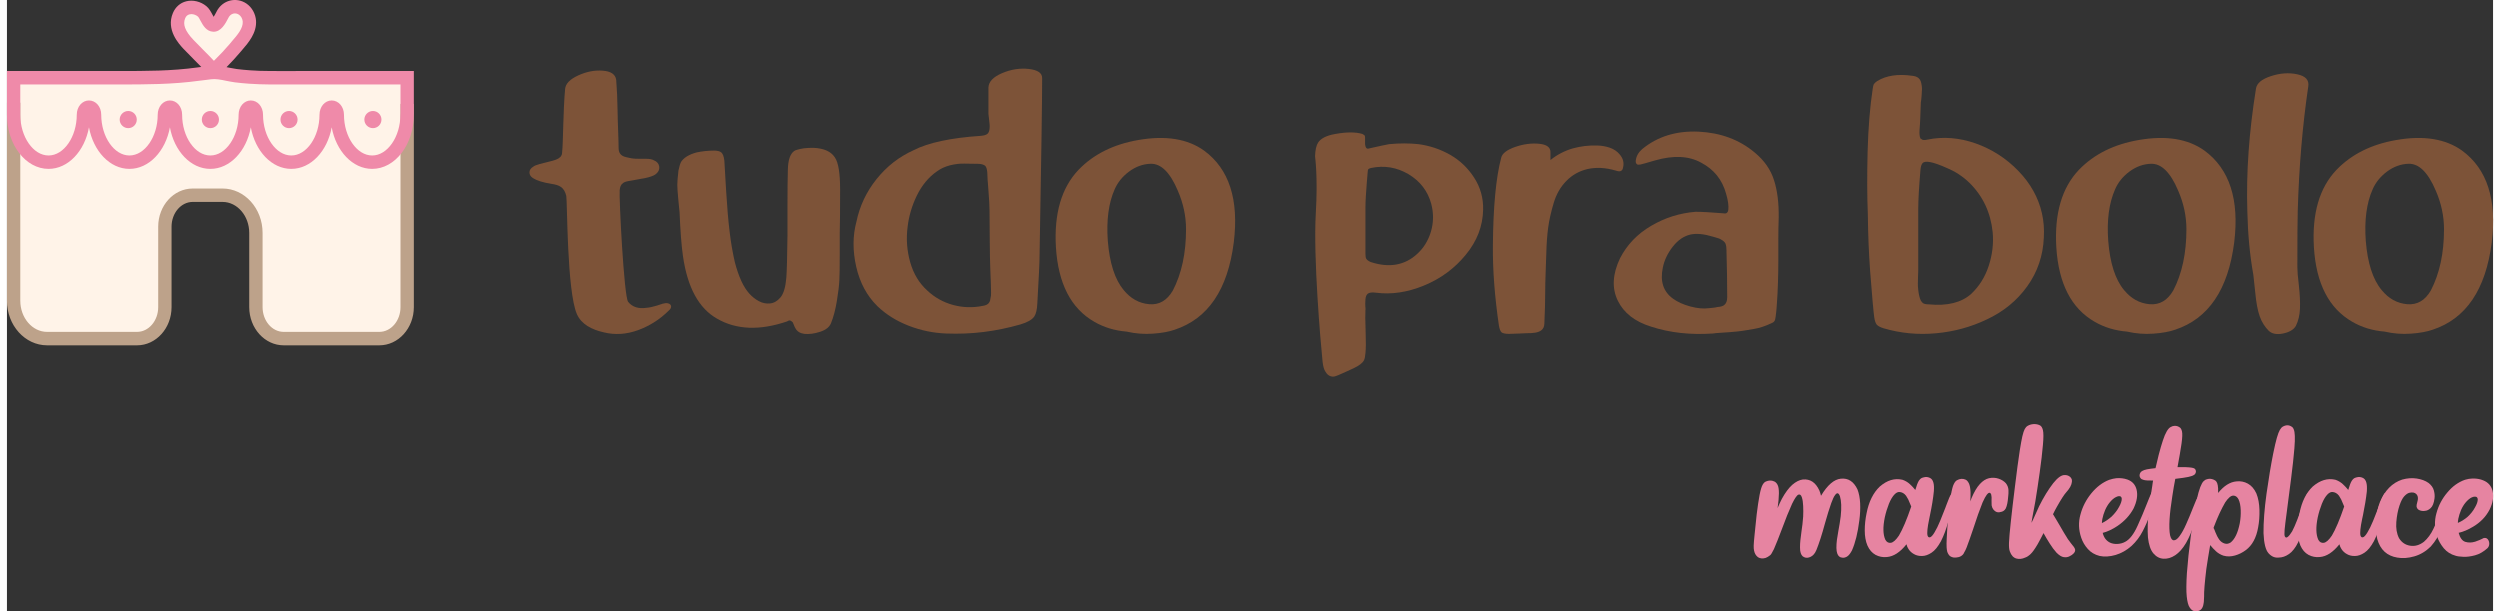
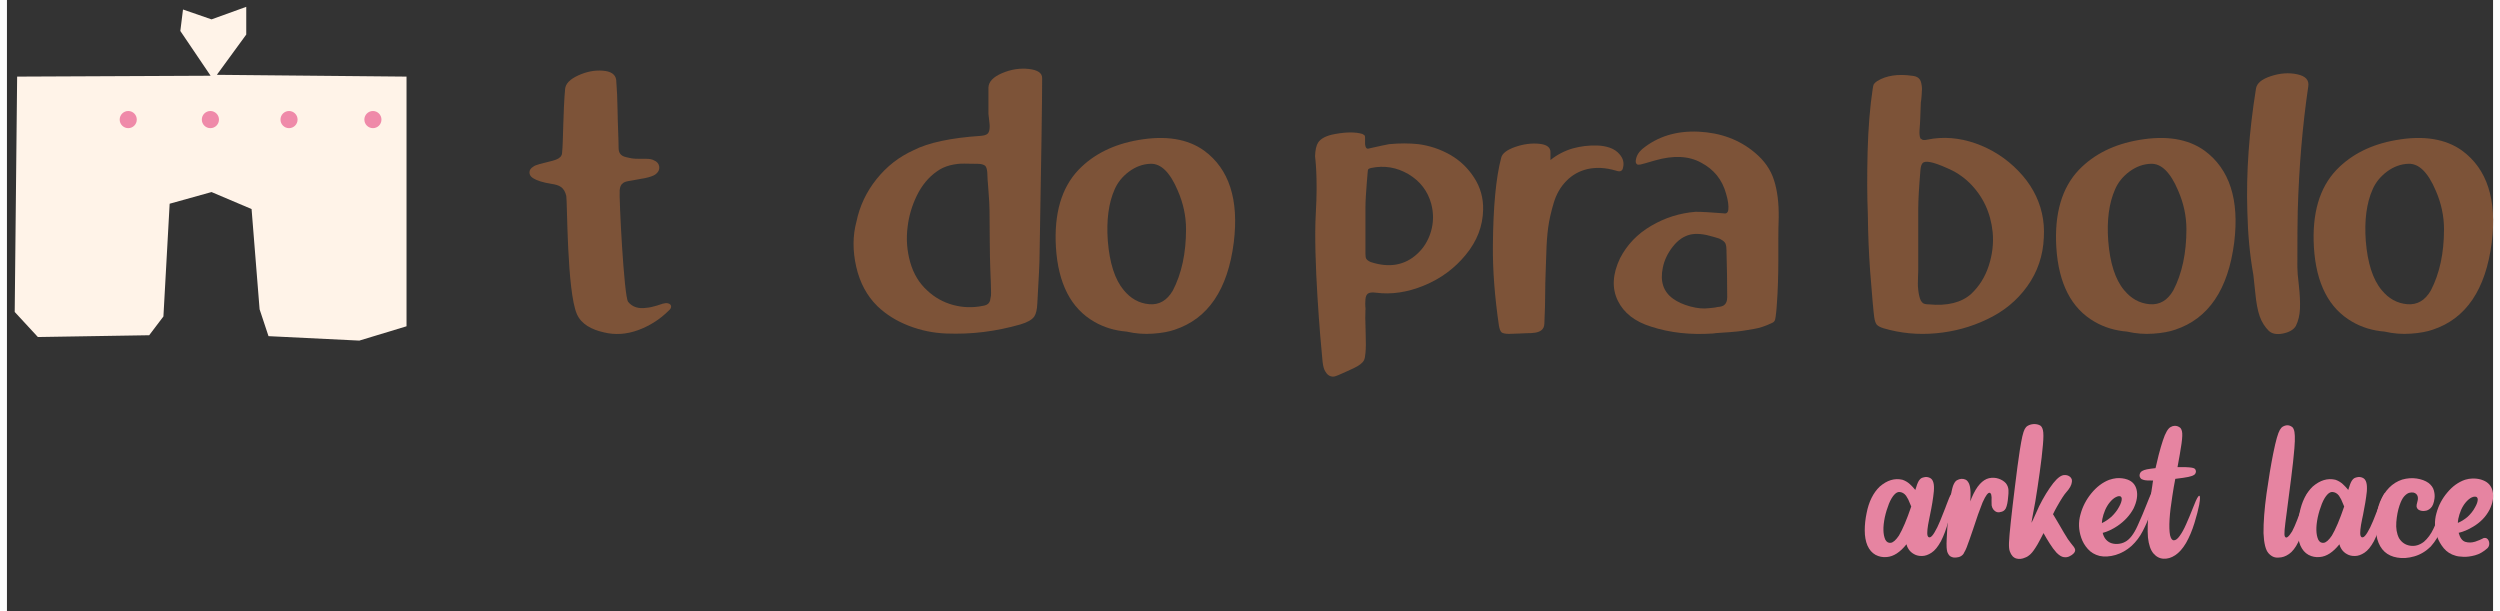
<svg xmlns="http://www.w3.org/2000/svg" width="180px" height="44px" viewBox="0 0 179 44">
  <rect x="0" y="0" width="179" height="44" fill="#333333" stroke="none" />
  <g id="surface1">
-     <path style=" stroke:none;fill-rule:nonzero;fill:rgb(90.196%,51.765%,63.137%);fill-opacity:1;" d="M 126.938 34.598 C 127.039 34.594 127.141 34.613 127.238 34.66 C 127.336 34.699 127.418 34.781 127.484 34.906 C 127.551 35.035 127.582 35.234 127.582 35.512 C 127.578 35.812 127.547 36.168 127.488 36.578 C 127.586 36.34 127.688 36.121 127.793 35.918 C 128.039 35.469 128.289 35.133 128.543 34.906 C 128.801 34.684 129.055 34.555 129.305 34.523 C 129.832 34.473 130.227 34.734 130.492 35.312 C 130.543 35.43 130.582 35.559 130.613 35.695 C 131.078 34.918 131.559 34.508 132.043 34.465 C 132.57 34.41 132.969 34.668 133.238 35.238 C 133.348 35.52 133.41 35.848 133.43 36.234 C 133.449 36.617 133.43 37.023 133.375 37.449 C 133.262 38.363 133.082 39.09 132.84 39.633 C 132.719 39.859 132.602 40.008 132.477 40.078 C 132.355 40.145 132.246 40.172 132.148 40.152 C 131.965 40.141 131.84 40.035 131.777 39.832 C 131.711 39.645 131.703 39.32 131.758 38.867 C 131.789 38.672 131.824 38.457 131.863 38.223 C 131.93 37.879 131.984 37.531 132.031 37.176 C 132.098 36.547 132.078 36.059 131.973 35.715 C 131.934 35.613 131.891 35.551 131.832 35.523 C 131.773 35.496 131.703 35.535 131.625 35.645 C 131.543 35.75 131.449 35.945 131.348 36.23 C 131.207 36.629 131.055 37.121 130.891 37.707 C 130.676 38.5 130.473 39.129 130.281 39.602 C 130.223 39.734 130.164 39.836 130.098 39.91 C 130.035 39.984 129.961 40.043 129.875 40.086 C 129.695 40.176 129.535 40.184 129.391 40.113 C 129.246 40.055 129.152 39.902 129.113 39.648 C 129.086 39.367 129.105 39.012 129.168 38.574 C 129.18 38.473 129.191 38.367 129.207 38.262 C 129.258 37.934 129.301 37.578 129.328 37.195 C 129.34 36.934 129.34 36.676 129.328 36.426 C 129.32 36.176 129.285 35.969 129.234 35.809 C 129.18 35.641 129.098 35.574 128.988 35.613 C 128.879 35.652 128.727 35.871 128.531 36.27 C 128.301 36.777 128.055 37.391 127.789 38.113 C 127.566 38.707 127.379 39.18 127.223 39.535 C 127.094 39.805 126.996 39.957 126.934 39.988 C 126.84 40.066 126.738 40.125 126.629 40.168 C 126.418 40.234 126.238 40.219 126.078 40.121 C 125.926 40.008 125.832 39.848 125.793 39.641 C 125.77 39.555 125.762 39.434 125.766 39.277 C 125.77 39.121 125.793 38.855 125.832 38.48 C 125.867 38.074 125.918 37.594 125.98 37.047 C 126.047 36.496 126.117 36.027 126.191 35.629 C 126.262 35.27 126.336 35.027 126.41 34.902 C 126.484 34.773 126.566 34.695 126.656 34.664 C 126.742 34.625 126.836 34.602 126.938 34.598 " />
    <path style=" stroke:none;fill-rule:nonzero;fill:rgb(90.196%,51.765%,63.137%);fill-opacity:1;" d="M 138.137 34.344 C 138.273 34.336 138.398 34.371 138.516 34.445 C 138.598 34.504 138.664 34.602 138.703 34.742 C 138.746 34.887 138.758 35.094 138.738 35.363 C 138.688 35.879 138.594 36.449 138.461 37.078 C 138.441 37.18 138.422 37.277 138.402 37.371 C 138.273 37.98 138.234 38.383 138.285 38.566 C 138.32 38.668 138.379 38.707 138.465 38.684 C 138.551 38.66 138.656 38.547 138.781 38.34 C 138.914 38.125 139.051 37.844 139.191 37.504 C 139.332 37.16 139.457 36.844 139.57 36.551 C 139.586 36.5 139.605 36.453 139.621 36.41 C 139.789 35.945 139.914 35.656 140 35.551 C 140.035 35.5 140.066 35.484 140.094 35.492 C 140.117 35.504 140.133 35.562 140.137 35.664 C 140.137 35.766 140.121 35.93 140.086 36.156 C 140.027 36.531 139.926 36.988 139.781 37.531 C 139.637 38.078 139.457 38.559 139.246 38.973 C 139.031 39.363 138.809 39.641 138.566 39.797 C 138.328 39.953 138.102 40.031 137.887 40.031 C 137.668 40.039 137.477 39.992 137.312 39.898 C 137.145 39.809 137.016 39.688 136.918 39.539 C 136.848 39.438 136.797 39.32 136.766 39.188 C 136.309 39.762 135.84 40.066 135.359 40.105 C 135.062 40.137 134.789 40.082 134.539 39.949 C 134.285 39.809 134.094 39.586 133.957 39.281 C 133.824 38.969 133.762 38.605 133.762 38.188 C 133.762 37.77 133.809 37.355 133.895 36.945 C 134.055 36.121 134.371 35.484 134.844 35.031 C 135.375 34.574 135.918 34.41 136.48 34.543 C 136.68 34.613 136.855 34.715 137.008 34.855 C 137.16 34.996 137.293 35.137 137.402 35.277 C 137.496 34.957 137.578 34.738 137.656 34.617 C 137.734 34.5 137.816 34.426 137.906 34.398 C 137.98 34.371 138.059 34.355 138.137 34.344 M 136.25 35.422 C 136.137 35.422 136.027 35.477 135.918 35.586 C 135.766 35.734 135.629 35.965 135.504 36.27 C 135.383 36.578 135.281 36.902 135.207 37.242 C 135.062 37.945 135.074 38.48 135.242 38.855 C 135.332 39.027 135.465 39.105 135.637 39.082 C 135.805 39.062 136 38.891 136.223 38.562 C 136.488 38.117 136.785 37.422 137.109 36.469 C 137.078 36.41 137.047 36.328 137.012 36.238 C 136.945 36.047 136.852 35.863 136.734 35.691 C 136.598 35.516 136.438 35.43 136.25 35.422 " />
    <path style=" stroke:none;fill-rule:nonzero;fill:rgb(90.196%,51.765%,63.137%);fill-opacity:1;" d="M 140.711 34.477 C 140.816 34.469 140.918 34.488 141.016 34.531 C 141.113 34.574 141.195 34.668 141.262 34.805 C 141.328 34.941 141.367 35.152 141.379 35.438 C 141.383 35.633 141.379 35.855 141.359 36.102 C 141.391 36.02 141.422 35.938 141.453 35.855 C 141.641 35.418 141.836 35.082 142.047 34.855 C 142.254 34.625 142.477 34.484 142.707 34.43 C 142.949 34.379 143.184 34.391 143.402 34.465 C 143.621 34.539 143.797 34.652 143.926 34.797 C 144.035 34.938 144.098 35.098 144.109 35.273 C 144.117 35.449 144.109 35.621 144.086 35.789 C 144.059 36.141 144.004 36.414 143.918 36.602 C 143.871 36.691 143.812 36.754 143.742 36.793 C 143.676 36.832 143.609 36.855 143.539 36.863 C 143.422 36.902 143.305 36.895 143.195 36.836 C 143.133 36.801 143.074 36.746 143.016 36.676 C 142.961 36.605 142.922 36.512 142.898 36.391 C 142.891 36.285 142.887 36.164 142.891 36.039 C 142.906 35.867 142.895 35.723 142.867 35.605 C 142.844 35.535 142.805 35.492 142.754 35.48 C 142.699 35.469 142.633 35.516 142.547 35.621 C 142.465 35.727 142.363 35.914 142.242 36.184 C 142.035 36.699 141.812 37.328 141.574 38.07 C 141.387 38.625 141.23 39.07 141.102 39.406 C 141.035 39.57 140.98 39.688 140.93 39.762 C 140.902 39.828 140.871 39.883 140.832 39.926 C 140.746 40.02 140.641 40.082 140.516 40.113 C 140.391 40.145 140.273 40.152 140.168 40.141 C 139.98 40.113 139.852 40.031 139.781 39.895 C 139.754 39.852 139.727 39.797 139.703 39.727 C 139.68 39.656 139.668 39.547 139.656 39.398 C 139.648 39.25 139.648 39.039 139.664 38.766 C 139.68 38.332 139.719 37.816 139.773 37.223 C 139.828 36.629 139.891 36.113 139.961 35.676 C 140.027 35.277 140.098 35.004 140.172 34.859 C 140.242 34.711 140.324 34.613 140.414 34.57 C 140.504 34.52 140.605 34.488 140.711 34.477 " />
    <path style=" stroke:none;fill-rule:nonzero;fill:rgb(90.196%,51.765%,63.137%);fill-opacity:1;" d="M 145.918 30.535 C 146.074 30.527 146.215 30.551 146.34 30.609 C 146.461 30.652 146.543 30.773 146.59 30.969 C 146.637 31.164 146.637 31.52 146.59 32.039 C 146.543 32.598 146.465 33.266 146.355 34.043 C 146.246 34.816 146.145 35.504 146.043 36.109 C 145.949 36.637 145.879 37.023 145.828 37.262 C 145.777 37.539 145.762 37.656 145.781 37.621 C 145.801 37.594 145.848 37.492 145.922 37.324 C 146.02 37.09 146.152 36.797 146.32 36.441 C 146.641 35.797 146.98 35.246 147.336 34.785 C 147.652 34.391 147.926 34.195 148.156 34.203 C 148.281 34.199 148.391 34.23 148.484 34.289 C 148.578 34.348 148.641 34.43 148.672 34.531 C 148.707 34.746 148.629 34.984 148.43 35.25 C 148.383 35.309 148.336 35.367 148.281 35.43 C 148.121 35.605 147.895 35.957 147.594 36.492 C 147.504 36.648 147.41 36.828 147.316 37.023 C 147.332 37.051 147.352 37.078 147.375 37.117 C 147.48 37.289 147.609 37.504 147.758 37.762 C 147.98 38.152 148.188 38.504 148.387 38.816 C 148.523 39.008 148.637 39.152 148.719 39.254 C 148.84 39.391 148.902 39.504 148.91 39.586 C 148.918 39.672 148.883 39.758 148.809 39.84 C 148.73 39.926 148.629 39.996 148.5 40.055 C 148.383 40.117 148.242 40.137 148.086 40.113 C 147.93 40.09 147.754 39.98 147.566 39.789 C 147.402 39.609 147.238 39.387 147.074 39.125 C 146.906 38.859 146.758 38.613 146.633 38.383 C 146.48 38.688 146.34 38.957 146.207 39.188 C 146.008 39.527 145.84 39.766 145.699 39.895 C 145.562 40.023 145.434 40.105 145.324 40.141 C 145.094 40.246 144.883 40.27 144.684 40.215 C 144.465 40.156 144.309 39.984 144.207 39.699 C 144.156 39.57 144.137 39.359 144.148 39.062 C 144.16 38.762 144.203 38.27 144.277 37.582 C 144.359 36.836 144.457 35.969 144.582 34.984 C 144.699 34 144.816 33.148 144.922 32.441 C 144.992 31.996 145.055 31.652 145.109 31.414 C 145.164 31.176 145.223 31 145.281 30.891 C 145.34 30.781 145.41 30.707 145.492 30.66 C 145.621 30.586 145.762 30.543 145.918 30.535 " />
    <path style=" stroke:none;fill-rule:nonzero;fill:rgb(90.196%,51.765%,63.137%);fill-opacity:1;" d="M 151.883 34.43 C 152.176 34.41 152.434 34.441 152.664 34.523 C 153.023 34.648 153.246 34.895 153.336 35.262 C 153.43 35.66 153.355 36.109 153.117 36.609 C 152.852 37.105 152.461 37.527 151.949 37.875 C 151.574 38.121 151.223 38.285 150.895 38.367 C 150.973 38.699 151.145 38.93 151.414 39.066 C 151.57 39.141 151.75 39.172 151.945 39.164 C 152.141 39.156 152.332 39.109 152.512 39.012 C 152.84 38.84 153.141 38.449 153.414 37.836 C 153.648 37.32 153.867 36.805 154.07 36.285 C 154.137 36.117 154.195 35.977 154.242 35.855 C 154.289 35.742 154.324 35.652 154.359 35.582 C 154.395 35.516 154.418 35.469 154.434 35.434 C 154.453 35.402 154.469 35.379 154.48 35.363 C 154.496 35.352 154.504 35.344 154.516 35.344 C 154.535 35.336 154.555 35.332 154.574 35.336 C 154.594 35.344 154.605 35.355 154.621 35.379 C 154.637 35.398 154.641 35.441 154.648 35.5 C 154.652 35.562 154.648 35.652 154.637 35.777 C 154.617 36.004 154.496 36.441 154.277 37.098 C 154.156 37.445 153.992 37.828 153.781 38.234 C 153.57 38.645 153.301 39.004 152.965 39.312 C 152.617 39.621 152.238 39.832 151.824 39.957 C 151.406 40.078 151.023 40.102 150.668 40.027 C 150.324 39.938 150.043 39.773 149.828 39.531 C 149.609 39.289 149.453 39.02 149.352 38.727 C 149.156 38.156 149.137 37.594 149.293 37.043 C 149.441 36.484 149.703 35.977 150.074 35.523 C 150.449 35.062 150.875 34.738 151.352 34.551 C 151.535 34.488 151.711 34.449 151.883 34.43 M 152.051 35.723 C 151.922 35.742 151.777 35.812 151.625 35.938 C 151.316 36.215 151.09 36.586 150.949 37.051 C 150.883 37.258 150.844 37.461 150.836 37.664 C 151.074 37.551 151.309 37.395 151.539 37.191 C 151.758 36.977 151.938 36.746 152.07 36.5 C 152.207 36.254 152.273 36.055 152.266 35.902 C 152.254 35.77 152.184 35.711 152.051 35.723 " />
    <path style=" stroke:none;fill-rule:nonzero;fill:rgb(90.196%,51.765%,63.137%);fill-opacity:1;" d="M 156.074 30.66 C 156.199 30.656 156.312 30.688 156.41 30.754 C 156.5 30.793 156.562 30.895 156.602 31.055 C 156.641 31.215 156.629 31.508 156.57 31.941 C 156.504 32.398 156.406 32.961 156.281 33.633 L 156.824 33.633 C 157.027 33.641 157.18 33.652 157.285 33.668 C 157.387 33.684 157.461 33.707 157.5 33.734 C 157.539 33.758 157.562 33.789 157.574 33.82 C 157.625 33.918 157.617 34.02 157.547 34.125 C 157.512 34.176 157.434 34.223 157.312 34.27 C 157.195 34.316 156.988 34.359 156.695 34.402 C 156.527 34.426 156.336 34.449 156.121 34.477 C 156.039 34.895 155.969 35.305 155.91 35.703 C 155.695 37.039 155.641 37.98 155.742 38.527 C 155.801 38.777 155.891 38.902 156.016 38.902 C 156.145 38.906 156.285 38.801 156.438 38.586 C 156.598 38.367 156.754 38.082 156.906 37.734 C 157.059 37.391 157.195 37.066 157.312 36.77 C 157.332 36.723 157.348 36.676 157.367 36.629 C 157.547 36.16 157.68 35.867 157.766 35.758 C 157.801 35.707 157.832 35.688 157.859 35.695 C 157.883 35.707 157.898 35.758 157.898 35.855 C 157.902 35.957 157.883 36.113 157.844 36.336 C 157.777 36.688 157.664 37.129 157.5 37.66 C 157.336 38.191 157.137 38.668 156.895 39.094 C 156.652 39.504 156.391 39.797 156.109 39.98 C 155.828 40.164 155.555 40.242 155.277 40.227 C 155 40.215 154.758 40.09 154.551 39.852 C 154.344 39.613 154.211 39.227 154.152 38.695 C 154.113 38.117 154.133 37.473 154.219 36.758 C 154.301 36.039 154.383 35.449 154.465 34.977 C 154.477 34.883 154.488 34.816 154.492 34.773 C 154.5 34.734 154.504 34.703 154.504 34.691 C 154.508 34.684 154.512 34.676 154.512 34.668 C 154.512 34.66 154.512 34.652 154.512 34.645 C 154.516 34.637 154.52 34.621 154.523 34.598 L 154.477 34.598 C 154.184 34.602 153.98 34.59 153.859 34.559 C 153.742 34.527 153.664 34.488 153.629 34.438 C 153.543 34.34 153.527 34.227 153.574 34.098 C 153.59 34.055 153.617 34.012 153.656 33.969 C 153.699 33.926 153.777 33.887 153.883 33.844 C 153.992 33.805 154.152 33.773 154.363 33.746 C 154.461 33.734 154.57 33.719 154.695 33.707 L 154.711 33.652 C 154.762 33.41 154.836 33.102 154.93 32.734 C 155.027 32.363 155.125 32.023 155.227 31.715 C 155.41 31.156 155.602 30.832 155.797 30.742 C 155.891 30.688 155.98 30.66 156.074 30.66 " />
-     <path style=" stroke:none;fill-rule:nonzero;fill:rgb(90.196%,51.765%,63.137%);fill-opacity:1;" d="M 158.566 34.473 C 158.699 34.469 158.828 34.5 158.945 34.566 C 158.996 34.586 159.039 34.625 159.082 34.68 C 159.125 34.734 159.156 34.828 159.18 34.949 C 159.203 35.074 159.215 35.254 159.203 35.492 C 159.621 34.98 160.059 34.703 160.516 34.66 C 160.812 34.625 161.09 34.68 161.344 34.82 C 161.602 34.961 161.805 35.195 161.957 35.523 C 162.094 35.863 162.168 36.254 162.18 36.703 C 162.191 37.152 162.164 37.574 162.086 37.969 C 161.957 38.719 161.66 39.262 161.207 39.602 C 160.969 39.781 160.707 39.914 160.418 39.996 C 160.129 40.078 159.855 40.082 159.59 40.008 C 159.387 39.941 159.203 39.832 159.047 39.688 C 158.887 39.539 158.75 39.395 158.633 39.246 C 158.523 39.887 158.43 40.461 158.355 40.973 C 158.238 41.949 158.184 42.609 158.195 42.957 C 158.191 43.113 158.188 43.242 158.176 43.344 C 158.141 43.699 158.02 43.91 157.812 43.977 C 157.711 44.023 157.598 44.027 157.477 44 C 157.355 43.973 157.246 43.879 157.148 43.723 C 157.051 43.578 156.984 43.316 156.945 42.945 C 156.906 42.57 156.91 42.012 156.957 41.266 C 157.016 40.461 157.109 39.559 157.242 38.559 C 157.375 37.555 157.512 36.715 157.652 36.031 C 157.746 35.605 157.836 35.285 157.918 35.074 C 158 34.863 158.082 34.719 158.16 34.645 C 158.238 34.57 158.312 34.523 158.383 34.512 C 158.445 34.488 158.508 34.477 158.566 34.473 M 160.305 35.684 C 160.129 35.68 159.934 35.844 159.715 36.172 C 159.441 36.641 159.172 37.219 158.91 37.91 C 158.898 37.945 158.887 37.977 158.875 38.008 C 158.879 38.016 158.883 38.027 158.887 38.035 C 158.926 38.102 158.965 38.191 159.004 38.309 C 159.078 38.504 159.172 38.691 159.297 38.867 C 159.402 39 159.527 39.09 159.676 39.133 C 159.82 39.18 159.965 39.152 160.113 39.055 C 160.414 38.809 160.629 38.352 160.762 37.684 C 160.82 37.363 160.844 37.047 160.832 36.73 C 160.82 36.414 160.77 36.156 160.676 35.957 C 160.582 35.773 160.457 35.684 160.305 35.684 " />
    <path style=" stroke:none;fill-rule:nonzero;fill:rgb(90.196%,51.765%,63.137%);fill-opacity:1;" d="M 162.473 38.395 C 162.465 37.594 162.539 36.641 162.691 35.535 C 162.848 34.426 163.008 33.469 163.168 32.668 C 163.27 32.168 163.355 31.789 163.434 31.523 C 163.508 31.258 163.582 31.07 163.648 30.957 C 163.715 30.844 163.781 30.766 163.852 30.723 C 164.086 30.586 164.305 30.586 164.504 30.723 C 164.566 30.758 164.617 30.824 164.652 30.922 C 164.695 31.02 164.719 31.176 164.727 31.387 C 164.738 31.602 164.727 31.902 164.695 32.293 C 164.645 32.883 164.57 33.59 164.465 34.41 C 164.363 35.234 164.266 35.977 164.176 36.645 C 164.168 36.711 164.16 36.773 164.152 36.836 C 164.066 37.449 164.016 37.887 163.992 38.145 C 163.969 38.406 163.977 38.566 164.012 38.629 C 164.102 38.797 164.273 38.676 164.531 38.262 C 164.648 38.039 164.77 37.766 164.895 37.441 C 165.023 37.117 165.133 36.816 165.23 36.535 C 165.258 36.465 165.281 36.398 165.305 36.336 C 165.441 35.922 165.547 35.66 165.625 35.551 C 165.656 35.5 165.691 35.48 165.719 35.492 C 165.746 35.5 165.766 35.555 165.77 35.652 C 165.773 35.754 165.762 35.918 165.734 36.148 C 165.691 36.523 165.605 36.988 165.473 37.539 C 165.344 38.09 165.18 38.586 164.98 39.02 C 164.781 39.426 164.559 39.715 164.312 39.887 C 164.066 40.059 163.816 40.145 163.555 40.145 C 163.285 40.172 163.047 40.07 162.836 39.836 C 162.625 39.605 162.504 39.121 162.473 38.395 " />
    <path style=" stroke:none;fill-rule:nonzero;fill:rgb(90.196%,51.765%,63.137%);fill-opacity:1;" d="M 169.309 34.344 C 169.445 34.336 169.574 34.371 169.688 34.445 C 169.77 34.504 169.836 34.602 169.875 34.742 C 169.918 34.887 169.93 35.094 169.914 35.363 C 169.859 35.879 169.766 36.449 169.637 37.078 C 169.613 37.18 169.594 37.277 169.574 37.371 C 169.445 37.98 169.406 38.383 169.457 38.566 C 169.492 38.668 169.551 38.707 169.637 38.684 C 169.723 38.66 169.828 38.547 169.953 38.34 C 170.086 38.125 170.223 37.844 170.363 37.504 C 170.504 37.16 170.633 36.844 170.742 36.551 C 170.758 36.5 170.777 36.453 170.793 36.41 C 170.961 35.945 171.09 35.656 171.172 35.551 C 171.207 35.5 171.238 35.484 171.266 35.492 C 171.293 35.504 171.305 35.562 171.309 35.664 C 171.312 35.766 171.293 35.93 171.258 36.156 C 171.199 36.531 171.102 36.988 170.953 37.531 C 170.809 38.078 170.629 38.559 170.418 38.973 C 170.203 39.363 169.98 39.641 169.738 39.797 C 169.5 39.953 169.273 40.031 169.059 40.031 C 168.84 40.039 168.648 39.992 168.484 39.898 C 168.316 39.809 168.188 39.688 168.09 39.539 C 168.02 39.438 167.969 39.32 167.938 39.188 C 167.48 39.762 167.012 40.066 166.531 40.105 C 166.234 40.137 165.961 40.082 165.711 39.949 C 165.457 39.809 165.266 39.586 165.129 39.281 C 165 38.969 164.934 38.605 164.934 38.188 C 164.934 37.77 164.98 37.355 165.066 36.945 C 165.227 36.121 165.543 35.484 166.016 35.031 C 166.547 34.574 167.09 34.41 167.652 34.543 C 167.852 34.613 168.027 34.715 168.18 34.855 C 168.332 34.996 168.465 35.137 168.574 35.277 C 168.668 34.957 168.75 34.738 168.828 34.617 C 168.906 34.5 168.988 34.426 169.078 34.398 C 169.152 34.371 169.23 34.355 169.309 34.344 M 167.422 35.422 C 167.309 35.422 167.199 35.477 167.09 35.586 C 166.938 35.734 166.801 35.965 166.676 36.27 C 166.555 36.578 166.453 36.902 166.379 37.242 C 166.234 37.945 166.246 38.48 166.414 38.855 C 166.504 39.027 166.637 39.105 166.809 39.082 C 166.977 39.062 167.172 38.891 167.395 38.562 C 167.66 38.117 167.957 37.422 168.281 36.469 C 168.25 36.41 168.219 36.328 168.184 36.238 C 168.117 36.047 168.023 35.863 167.906 35.691 C 167.773 35.516 167.609 35.43 167.422 35.422 " />
    <path style=" stroke:none;fill-rule:nonzero;fill:rgb(90.196%,51.765%,63.137%);fill-opacity:1;" d="M 173.719 36.742 C 173.59 36.695 173.516 36.602 173.492 36.469 C 173.488 36.387 173.504 36.289 173.539 36.176 C 173.559 36.117 173.57 36.051 173.582 35.992 C 173.609 35.82 173.578 35.684 173.48 35.578 C 173.367 35.457 173.191 35.426 172.957 35.484 C 172.848 35.516 172.73 35.598 172.605 35.734 C 172.48 35.867 172.367 36.094 172.262 36.402 C 172.148 36.746 172.07 37.141 172.035 37.586 C 172 38.031 172.062 38.418 172.227 38.742 C 172.414 39.051 172.68 39.234 173.023 39.289 C 173.367 39.348 173.699 39.254 174.023 39.008 C 174.297 38.77 174.531 38.453 174.715 38.059 C 174.906 37.664 175.059 37.297 175.18 36.957 C 175.211 36.871 175.238 36.793 175.266 36.723 C 175.348 36.52 175.418 36.363 175.469 36.258 C 175.523 36.148 175.566 36.078 175.605 36.039 C 175.645 36 175.676 35.984 175.707 35.992 C 175.738 35.992 175.766 36.008 175.785 36.051 C 175.805 36.09 175.809 36.164 175.801 36.277 C 175.793 36.387 175.762 36.551 175.715 36.77 C 175.645 37.121 175.512 37.543 175.312 38.039 C 175.117 38.535 174.852 38.969 174.516 39.348 C 174.16 39.699 173.766 39.934 173.328 40.059 C 172.891 40.184 172.48 40.215 172.102 40.145 C 171.359 40.023 170.879 39.578 170.664 38.816 C 170.562 38.418 170.527 37.98 170.562 37.504 C 170.594 37.023 170.691 36.574 170.855 36.148 C 171.211 35.305 171.742 34.766 172.453 34.531 C 172.809 34.43 173.156 34.402 173.5 34.453 C 173.844 34.504 174.129 34.613 174.352 34.77 C 174.551 34.926 174.684 35.105 174.738 35.312 C 174.793 35.516 174.809 35.707 174.785 35.883 C 174.742 36.223 174.648 36.453 174.508 36.582 C 174.375 36.707 174.238 36.773 174.098 36.781 C 173.961 36.805 173.836 36.789 173.719 36.742 " />
    <path style=" stroke:none;fill-rule:nonzero;fill:rgb(90.196%,51.765%,63.137%);fill-opacity:1;" d="M 177.617 34.453 C 177.867 34.457 178.09 34.5 178.293 34.586 C 178.652 34.727 178.875 34.984 178.965 35.352 C 179.062 35.754 178.988 36.207 178.746 36.703 C 178.488 37.195 178.102 37.602 177.578 37.914 C 177.207 38.141 176.855 38.289 176.523 38.363 C 176.621 38.73 176.785 38.949 177.012 39.016 C 177.238 39.082 177.473 39.074 177.711 39 C 177.949 38.918 178.125 38.848 178.242 38.781 C 178.281 38.758 178.305 38.746 178.316 38.742 C 178.441 38.711 178.543 38.738 178.617 38.824 C 178.688 38.91 178.727 39.02 178.727 39.148 C 178.727 39.277 178.68 39.387 178.594 39.473 C 178.309 39.727 178.016 39.898 177.707 39.98 C 177.402 40.062 177.121 40.102 176.867 40.09 C 176.613 40.078 176.422 40.055 176.301 40.012 C 175.953 39.918 175.676 39.738 175.457 39.48 C 175.242 39.223 175.082 38.945 174.98 38.648 C 174.785 38.066 174.766 37.504 174.922 36.957 C 175.07 36.402 175.332 35.902 175.703 35.465 C 176.074 35.016 176.5 34.711 176.98 34.543 C 177.16 34.488 177.336 34.457 177.512 34.453 Z M 177.703 35.758 L 177.68 35.758 C 177.551 35.762 177.41 35.824 177.254 35.949 C 176.945 36.211 176.719 36.578 176.578 37.043 C 176.512 37.246 176.473 37.449 176.465 37.648 C 176.703 37.551 176.938 37.406 177.168 37.211 C 177.387 37.008 177.566 36.785 177.699 36.535 C 177.836 36.297 177.902 36.102 177.898 35.949 C 177.887 35.82 177.824 35.758 177.703 35.758 " />
    <path style=" stroke:none;fill-rule:nonzero;fill:rgb(49.02%,32.549%,21.961%);fill-opacity:1;" d="M 47.578 21.836 C 47.488 21.816 47.371 21.824 47.227 21.863 C 47.172 21.879 47.035 21.926 46.82 21.996 C 46.512 22.09 46.262 22.145 46.062 22.16 C 45.465 22.25 45.02 22.105 44.723 21.727 C 44.426 21.344 44.066 14.254 44.117 13.691 C 44.137 13.457 44.207 13.293 44.336 13.203 C 44.406 13.129 44.543 13.074 44.742 13.039 C 44.852 13.02 44.977 12.996 45.121 12.973 C 45.266 12.945 45.414 12.918 45.566 12.891 C 45.719 12.863 45.852 12.84 45.961 12.82 C 46.285 12.75 46.52 12.668 46.664 12.574 C 46.898 12.414 46.996 12.215 46.961 11.977 C 46.926 11.777 46.801 11.633 46.582 11.543 C 46.457 11.469 46.266 11.434 46.016 11.434 L 45.582 11.434 C 45.309 11.434 45.121 11.426 45.012 11.406 C 44.902 11.391 44.754 11.355 44.566 11.312 C 44.375 11.266 44.238 11.188 44.16 11.078 C 44.078 10.973 44.039 10.828 44.039 10.645 C 44.039 10.047 43.973 8.781 43.965 7.973 C 43.953 7.164 43.922 6.426 43.867 5.754 C 43.812 5.355 43.492 5.133 42.906 5.09 C 42.32 5.043 41.73 5.156 41.133 5.43 C 40.539 5.699 40.223 6.027 40.188 6.406 C 40.043 7.984 40.047 10.355 39.977 10.918 C 39.977 11.043 39.957 11.137 39.922 11.188 C 39.852 11.352 39.641 11.48 39.301 11.57 C 38.883 11.68 38.57 11.762 38.352 11.812 C 38.137 11.867 37.98 11.934 37.891 12.004 C 37.711 12.113 37.621 12.25 37.621 12.414 C 37.621 12.574 37.703 12.711 37.867 12.82 C 38.152 13.004 38.586 13.137 39.164 13.23 C 39.504 13.281 39.742 13.355 39.867 13.449 C 40.066 13.574 40.203 13.797 40.273 14.113 C 40.348 14.43 40.312 20.98 41.039 22.621 C 41.355 23.34 42.09 23.73 42.977 23.93 C 43.789 24.129 44.613 24.074 45.453 23.766 C 46.293 23.457 47.027 22.984 47.66 22.352 C 47.766 22.262 47.82 22.168 47.82 22.078 C 47.82 21.953 47.742 21.871 47.578 21.836 " />
-     <path style=" stroke:none;fill-rule:nonzero;fill:rgb(49.02%,32.549%,21.961%);fill-opacity:1;" d="M 58.582 10.707 C 58.273 10.633 57.867 10.625 57.363 10.68 C 57.148 10.715 56.984 10.754 56.875 10.789 C 56.805 10.805 56.738 10.836 56.684 10.871 C 56.398 11.07 56.242 11.516 56.227 12.203 C 56.207 12.801 56.199 13.66 56.199 14.773 L 56.199 16.938 C 56.18 18.516 56.152 19.531 56.117 19.984 C 56.062 20.672 55.918 21.156 55.684 21.426 C 55.469 21.68 55.219 21.82 54.938 21.848 C 54.66 21.875 54.395 21.82 54.141 21.684 C 53.887 21.551 53.664 21.371 53.465 21.156 C 53.031 20.684 52.68 19.922 52.406 18.867 C 52.246 18.16 52.117 17.426 52.031 16.664 C 51.938 15.902 51.855 14.945 51.785 13.793 C 51.715 12.645 51.668 11.895 51.652 11.551 C 51.613 11.258 51.543 11.07 51.434 10.977 C 51.324 10.887 51.152 10.844 50.918 10.844 C 50.484 10.844 50.062 10.887 49.648 10.977 C 49.105 11.125 48.734 11.352 48.535 11.66 C 48.465 11.805 48.402 12.012 48.348 12.285 C 48.293 12.773 48.266 13.113 48.266 13.305 C 48.266 13.496 48.289 13.828 48.332 14.297 C 48.379 14.77 48.41 15.105 48.43 15.305 C 48.484 16.613 48.562 17.652 48.672 18.434 C 48.996 20.699 49.816 22.207 51.137 22.949 C 52.523 23.746 54.203 23.812 56.172 23.141 C 56.281 23.066 56.367 23.055 56.441 23.098 C 56.516 23.145 56.559 23.18 56.578 23.207 C 56.594 23.234 56.621 23.301 56.66 23.398 C 56.695 23.5 56.73 23.574 56.766 23.629 C 56.895 23.867 57.109 24 57.418 24.039 C 57.758 24.074 58.137 24.023 58.555 23.887 C 58.969 23.754 59.23 23.539 59.34 23.25 C 59.52 22.797 59.66 22.262 59.758 21.645 C 59.859 21.027 59.918 20.539 59.934 20.176 C 59.953 19.812 59.961 19.207 59.961 18.367 L 59.961 16.855 C 59.98 16.129 59.988 15.059 59.988 13.645 C 59.988 12.469 59.863 11.695 59.609 11.332 C 59.395 11.008 59.051 10.797 58.582 10.707 " />
    <path style=" stroke:none;fill-rule:nonzero;fill:rgb(49.02%,32.549%,21.961%);fill-opacity:1;" d="M 73.574 4.965 C 72.938 4.895 72.293 4.992 71.652 5.266 C 71.012 5.539 70.684 5.883 70.668 6.301 L 70.668 8.203 C 70.668 8.258 70.684 8.406 70.719 8.652 C 70.758 8.898 70.766 9.105 70.746 9.277 C 70.73 9.449 70.676 9.574 70.586 9.645 C 70.496 9.719 70.34 9.762 70.125 9.781 C 67.957 9.926 66.344 10.27 65.277 10.816 C 64.23 11.289 63.344 11.98 62.609 12.898 C 61.879 13.812 61.398 14.832 61.164 15.957 C 60.891 16.973 60.887 18.055 61.148 19.207 C 61.41 20.359 61.922 21.309 62.68 22.051 C 63.309 22.652 64.059 23.117 64.926 23.453 C 65.793 23.789 66.691 23.977 67.621 24.012 C 68.551 24.047 69.453 24.012 70.328 23.902 C 71.203 23.793 72.082 23.613 72.969 23.359 C 73.473 23.211 73.805 23.023 73.969 22.785 C 74.094 22.605 74.168 22.289 74.188 21.836 C 74.293 20.02 74.348 18.887 74.348 18.434 C 74.473 11.449 74.535 7.18 74.535 5.617 C 74.535 5.258 74.219 5.039 73.574 4.965 M 70.828 21.398 C 70.809 21.582 70.773 21.707 70.719 21.781 C 70.648 21.906 70.496 21.988 70.258 22.023 C 69.539 22.168 68.824 22.148 68.121 21.957 C 67.418 21.766 66.793 21.418 66.254 20.91 C 65.676 20.383 65.27 19.707 65.035 18.883 C 64.801 18.055 64.738 17.219 64.844 16.367 C 64.934 15.566 65.16 14.801 65.52 14.066 C 65.883 13.332 66.359 12.758 66.957 12.34 C 67.227 12.141 67.543 11.996 67.902 11.902 C 68.266 11.812 68.609 11.773 68.934 11.781 C 69.258 11.793 69.609 11.797 69.988 11.797 C 70.188 11.812 70.332 11.859 70.422 11.93 C 70.512 12.004 70.566 12.168 70.586 12.422 C 70.586 12.641 70.613 13.07 70.668 13.715 C 70.719 14.355 70.746 14.852 70.746 15.195 C 70.746 15.668 70.75 16.367 70.762 17.293 C 70.77 18.215 70.781 18.906 70.801 19.359 C 70.801 19.414 70.816 19.754 70.84 20.379 C 70.867 21.004 70.863 21.344 70.828 21.398 " />
    <path style=" stroke:none;fill-rule:nonzero;fill:rgb(49.02%,32.549%,21.961%);fill-opacity:1;" d="M 86.195 10.844 C 85.004 9.992 83.426 9.738 81.457 10.082 C 79.672 10.391 78.234 11.105 77.152 12.23 C 75.926 13.52 75.383 15.379 75.527 17.809 C 75.691 20.418 76.609 22.207 78.289 23.168 C 78.977 23.566 79.75 23.805 80.617 23.875 C 81.25 24.02 81.879 24.07 82.512 24.023 C 83.145 23.98 83.668 23.883 84.082 23.738 C 86.484 22.941 87.902 20.848 88.332 17.453 C 88.711 14.371 88 12.168 86.195 10.844 M 83.949 20.91 C 83.531 21.633 82.965 21.965 82.242 21.902 C 81.52 21.84 80.906 21.5 80.402 20.883 C 79.77 20.121 79.391 18.941 79.262 17.344 C 79.156 15.859 79.316 14.625 79.75 13.645 C 79.969 13.137 80.316 12.707 80.793 12.352 C 81.273 12 81.781 11.812 82.324 11.793 C 83.082 11.758 83.742 12.402 84.301 13.727 C 84.695 14.633 84.895 15.559 84.895 16.504 C 84.895 18.227 84.578 19.695 83.949 20.91 " />
    <path style=" stroke:none;fill-rule:nonzero;fill:rgb(49.02%,32.549%,21.961%);fill-opacity:1;" d="M 103.902 11.141 C 103.199 10.742 102.441 10.488 101.629 10.379 C 100.961 10.309 100.258 10.309 99.52 10.379 C 99.301 10.418 98.832 10.516 98.109 10.68 C 98.055 10.699 98.012 10.707 97.973 10.707 C 97.883 10.688 97.828 10.625 97.812 10.516 C 97.793 10.461 97.785 10.402 97.785 10.34 L 97.785 9.918 C 97.785 9.828 97.77 9.77 97.746 9.742 C 97.715 9.715 97.668 9.684 97.594 9.645 C 97.109 9.5 96.457 9.5 95.648 9.645 C 95.012 9.754 94.598 9.965 94.402 10.27 C 94.273 10.473 94.199 10.797 94.184 11.25 C 94.184 11.305 94.395 12.68 94.238 15.359 C 94.051 18.57 94.582 24.633 94.727 26.055 C 94.762 26.363 94.824 26.59 94.914 26.734 C 95.059 26.988 95.25 27.117 95.484 27.117 C 95.574 27.117 95.699 27.078 95.863 27.008 C 95.988 26.953 96.172 26.871 96.418 26.762 C 96.66 26.652 96.836 26.574 96.945 26.52 C 97.344 26.336 97.594 26.145 97.703 25.945 C 97.758 25.84 97.793 25.664 97.812 25.43 C 97.848 25.121 97.852 24.586 97.824 23.824 C 97.797 23.07 97.793 22.551 97.812 22.258 C 97.793 21.973 97.793 21.734 97.812 21.551 C 97.828 21.359 97.883 21.227 97.973 21.152 C 98.082 21.062 98.281 21.035 98.57 21.074 C 99.688 21.219 100.844 21.047 102.035 20.555 C 103.227 20.066 104.23 19.328 105.039 18.34 C 105.852 17.352 106.266 16.266 106.285 15.086 C 106.305 14.254 106.086 13.484 105.637 12.789 C 105.184 12.09 104.609 11.543 103.902 11.141 M 102.523 16.691 C 102.324 17.344 101.988 17.879 101.52 18.297 C 101.086 18.695 100.59 18.945 100.031 19.047 C 99.473 19.145 98.859 19.086 98.191 18.867 C 98.027 18.797 97.922 18.715 97.867 18.625 C 97.828 18.551 97.812 18.434 97.812 18.27 L 97.812 14.949 C 97.812 14.715 97.82 14.445 97.84 14.148 C 97.855 13.848 97.879 13.531 97.906 13.195 C 97.934 12.863 97.957 12.594 97.973 12.395 C 97.973 12.285 97.992 12.211 98.027 12.176 C 98.066 12.141 98.129 12.113 98.219 12.094 C 99.176 11.895 100.07 12.047 100.914 12.543 C 101.75 13.043 102.297 13.754 102.551 14.68 C 102.73 15.367 102.719 16.039 102.523 16.691 " />
    <path style=" stroke:none;fill-rule:nonzero;fill:rgb(49.02%,32.549%,21.961%);fill-opacity:1;" d="M 97.812 22.246 L 97.812 22.27 C 97.828 22.559 97.828 21.703 97.812 22.246 " />
    <path style=" stroke:none;fill-rule:nonzero;fill:rgb(49.02%,32.549%,21.961%);fill-opacity:1;" d="M 116.195 12.312 C 116.285 12.277 116.34 12.195 116.359 12.066 C 116.445 11.723 116.367 11.406 116.113 11.113 C 115.934 10.898 115.699 10.738 115.41 10.637 C 115.121 10.539 114.82 10.484 114.504 10.477 C 114.188 10.469 113.883 10.48 113.598 10.516 C 113.309 10.551 113.027 10.609 112.758 10.68 C 112.145 10.859 111.602 11.141 111.133 11.523 L 111.133 10.98 C 111.148 10.617 110.879 10.406 110.32 10.352 C 109.762 10.297 109.184 10.375 108.586 10.582 C 107.992 10.793 107.656 11.051 107.586 11.359 C 107.207 12.793 107.008 14.914 106.988 17.727 C 106.973 19.449 107.117 21.355 107.422 23.441 C 107.461 23.676 107.523 23.84 107.613 23.93 C 107.719 24.004 107.902 24.039 108.152 24.039 C 108.336 24.039 108.598 24.027 108.938 24.012 C 109.281 23.992 109.543 23.984 109.727 23.984 C 110.176 23.965 110.465 23.855 110.59 23.656 C 110.664 23.566 110.699 23.402 110.699 23.168 C 110.734 22.422 110.754 21.715 110.754 21.043 C 110.754 20.664 110.766 20.121 110.793 19.414 C 110.82 18.707 110.836 18.297 110.836 18.188 C 110.852 17.52 110.898 16.914 110.969 16.379 C 111.043 15.844 111.172 15.262 111.363 14.625 C 111.551 13.988 111.852 13.461 112.27 13.035 C 112.684 12.605 113.191 12.32 113.785 12.176 C 114.418 12.031 115.102 12.066 115.844 12.285 C 116.004 12.34 116.121 12.348 116.195 12.312 " />
    <path style=" stroke:none;fill-rule:nonzero;fill:rgb(49.02%,32.549%,21.961%);fill-opacity:1;" d="M 125.832 10.977 C 124.73 10.055 123.383 9.555 121.785 9.48 C 120.188 9.41 118.84 9.828 117.738 10.734 C 117.469 10.969 117.312 11.242 117.277 11.551 C 117.262 11.676 117.285 11.766 117.359 11.824 C 117.395 11.859 117.477 11.867 117.602 11.848 C 117.695 11.832 118.047 11.73 118.66 11.551 C 119.996 11.168 121.105 11.223 121.988 11.715 C 122.91 12.203 123.504 12.945 123.777 13.945 C 123.918 14.414 123.973 14.805 123.938 15.113 C 123.918 15.242 123.867 15.324 123.777 15.359 C 123.738 15.375 123.676 15.375 123.586 15.359 C 122.719 15.289 122.051 15.25 121.582 15.25 C 120.445 15.34 119.379 15.676 118.387 16.258 C 117.395 16.836 116.645 17.617 116.141 18.598 C 115.598 19.738 115.547 20.754 115.98 21.645 C 116.41 22.531 117.215 23.16 118.387 23.52 C 119.723 23.957 121.203 24.121 122.828 24.012 C 122.918 23.992 123.117 23.977 123.426 23.957 C 123.73 23.938 123.941 23.926 124.059 23.914 C 124.18 23.906 124.363 23.887 124.617 23.863 C 124.867 23.836 125.07 23.805 125.227 23.777 C 125.379 23.754 125.562 23.723 125.781 23.684 C 125.996 23.648 126.199 23.598 126.387 23.535 C 126.578 23.473 126.773 23.395 126.969 23.305 C 127.117 23.25 127.211 23.191 127.254 23.125 C 127.301 23.062 127.332 22.949 127.348 22.785 C 127.387 22.516 127.414 22.234 127.43 21.941 C 127.469 21.473 127.492 20.953 127.512 20.395 C 127.531 19.832 127.539 19.305 127.539 18.812 L 127.539 17.234 C 127.539 16.676 127.551 16.16 127.566 15.684 C 127.582 14.633 127.473 13.727 127.227 12.965 C 126.984 12.203 126.52 11.543 125.832 10.977 M 123.668 21.941 C 123.578 22.035 123.406 22.09 123.152 22.105 C 123.082 22.125 122.977 22.145 122.844 22.16 C 122.707 22.18 122.613 22.188 122.559 22.188 C 122.16 22.242 121.711 22.203 121.203 22.066 C 120.699 21.93 120.285 21.742 119.961 21.508 C 119.254 21 119.012 20.246 119.227 19.25 C 119.336 18.723 119.574 18.227 119.945 17.754 C 120.316 17.281 120.742 16.992 121.23 16.883 C 121.664 16.793 122.207 16.848 122.855 17.047 C 123.055 17.102 123.188 17.141 123.262 17.168 C 123.332 17.195 123.426 17.246 123.531 17.316 C 123.641 17.391 123.715 17.477 123.75 17.578 C 123.785 17.676 123.805 17.809 123.805 17.969 C 123.84 19.188 123.859 20.328 123.859 21.398 C 123.859 21.652 123.793 21.836 123.668 21.941 " />
    <path style=" stroke:none;fill-rule:nonzero;fill:rgb(49.02%,32.549%,21.961%);fill-opacity:1;" d="M 144.828 12.312 C 143.953 11.406 142.922 10.742 141.742 10.324 C 140.559 9.91 139.398 9.82 138.262 10.055 C 138.047 10.109 137.902 10.09 137.828 10 C 137.812 10 137.793 9.992 137.773 9.973 C 137.738 9.898 137.715 9.805 137.707 9.688 C 137.699 9.57 137.699 9.457 137.707 9.348 C 137.715 9.238 137.723 9.113 137.734 8.98 C 137.742 8.844 137.75 8.75 137.75 8.691 C 137.785 7.949 137.801 7.508 137.801 7.359 C 137.82 7.289 137.836 7.141 137.855 6.91 C 137.871 6.684 137.883 6.512 137.883 6.395 C 137.883 6.277 137.863 6.137 137.828 5.973 C 137.793 5.809 137.719 5.688 137.613 5.605 C 137.504 5.523 137.359 5.473 137.18 5.457 C 136.152 5.309 135.312 5.438 134.66 5.836 C 134.551 5.91 134.473 5.98 134.418 6.055 C 134.383 6.129 134.352 6.234 134.336 6.383 C 134.137 7.688 134.016 9.191 133.969 10.898 C 133.926 12.602 133.93 14.109 133.984 15.414 C 134 16.867 134.055 18.223 134.148 19.496 C 134.289 21.344 134.391 22.461 134.445 22.84 C 134.48 23.094 134.543 23.277 134.633 23.383 C 134.723 23.477 134.879 23.559 135.094 23.629 C 136.32 23.992 137.586 24.117 138.887 23.996 C 140.184 23.879 141.402 23.547 142.539 23.004 C 143.75 22.441 144.723 21.645 145.465 20.609 C 146.203 19.578 146.602 18.406 146.656 17.102 C 146.691 16.504 146.648 15.922 146.52 15.359 C 146.266 14.234 145.703 13.219 144.828 12.312 M 142.688 19.141 C 142.426 19.941 142.008 20.609 141.43 21.156 C 140.727 21.789 139.703 22.043 138.371 21.914 C 138.188 21.914 138.055 21.887 137.965 21.832 C 137.836 21.742 137.75 21.582 137.695 21.344 C 137.656 21.199 137.633 21.043 137.613 20.867 C 137.594 20.695 137.586 20.547 137.586 20.418 C 137.586 20.293 137.59 20.129 137.598 19.93 C 137.605 19.73 137.613 19.578 137.613 19.469 L 137.613 15.059 C 137.613 14.426 137.668 13.48 137.773 12.23 C 137.793 12.012 137.836 11.859 137.91 11.766 C 138.074 11.531 138.66 11.641 139.668 12.094 C 140.285 12.348 140.824 12.703 141.293 13.156 C 142.27 14.117 142.828 15.305 142.973 16.719 C 143.047 17.535 142.949 18.344 142.688 19.141 " />
    <path style=" stroke:none;fill-rule:nonzero;fill:rgb(49.02%,32.549%,21.961%);fill-opacity:1;" d="M 158.223 10.844 C 157.031 9.992 155.453 9.738 153.484 10.082 C 151.699 10.391 150.262 11.105 149.18 12.23 C 147.953 13.52 147.41 15.379 147.555 17.809 C 147.719 20.418 148.637 22.207 150.316 23.168 C 151.004 23.566 151.781 23.805 152.645 23.875 C 153.277 24.02 153.91 24.07 154.539 24.023 C 155.172 23.98 155.695 23.883 156.113 23.738 C 158.512 22.941 159.93 20.848 160.363 17.453 C 160.742 14.371 160.027 12.168 158.223 10.844 M 155.977 20.91 C 155.559 21.633 154.992 21.965 154.27 21.902 C 153.547 21.84 152.934 21.5 152.43 20.883 C 151.797 20.121 151.418 18.941 151.293 17.344 C 151.184 15.859 151.348 14.625 151.781 13.645 C 151.996 13.137 152.344 12.707 152.82 12.352 C 153.301 12 153.809 11.812 154.352 11.793 C 155.109 11.758 155.77 12.402 156.328 13.727 C 156.723 14.633 156.922 15.559 156.922 16.504 C 156.922 18.227 156.609 19.695 155.977 20.91 " />
    <path style=" stroke:none;fill-rule:nonzero;fill:rgb(49.02%,32.549%,21.961%);fill-opacity:1;" d="M 165.695 6.219 C 165.766 5.766 165.5 5.473 164.895 5.348 C 164.293 5.219 163.66 5.266 163 5.484 C 162.34 5.699 161.988 6 161.93 6.383 C 161.426 9.52 161.219 12.465 161.309 15.223 C 161.344 16.855 161.488 18.379 161.742 19.793 C 161.758 19.902 161.805 20.328 161.879 21.074 C 161.949 21.816 162.059 22.387 162.203 22.785 C 162.348 23.188 162.562 23.531 162.852 23.82 C 163.086 24.039 163.43 24.102 163.879 24.012 C 164.332 23.918 164.641 23.738 164.801 23.469 C 164.98 23.105 165.082 22.688 165.098 22.215 C 165.117 21.742 165.09 21.195 165.02 20.57 C 164.945 19.945 164.91 19.496 164.91 19.223 C 164.91 17.191 164.918 15.84 164.938 15.168 C 165.027 12.051 165.277 9.066 165.695 6.219 " />
    <path style=" stroke:none;fill-rule:nonzero;fill:rgb(49.02%,32.549%,21.961%);fill-opacity:1;" d="M 176.77 10.844 C 175.578 9.992 173.996 9.738 172.031 10.082 C 170.242 10.391 168.809 11.105 167.727 12.23 C 166.496 13.52 165.957 15.379 166.102 17.809 C 166.262 20.418 167.184 22.207 168.863 23.168 C 169.547 23.566 170.324 23.805 171.191 23.875 C 171.82 24.02 172.453 24.07 173.086 24.023 C 173.719 23.98 174.242 23.883 174.656 23.738 C 177.059 22.941 178.473 20.848 178.906 17.453 C 179.285 14.371 178.574 12.168 176.77 10.844 M 174.523 20.91 C 174.105 21.633 173.539 21.965 172.816 21.902 C 172.094 21.84 171.48 21.5 170.977 20.883 C 170.344 20.121 169.965 18.941 169.836 17.344 C 169.73 15.859 169.891 14.625 170.324 13.645 C 170.543 13.137 170.891 12.707 171.367 12.352 C 171.844 12 172.355 11.812 172.895 11.793 C 173.656 11.758 174.312 12.402 174.875 13.727 C 175.27 14.633 175.469 15.559 175.469 16.504 C 175.469 18.227 175.152 19.695 174.523 20.91 " />
    <path style=" stroke:none;fill-rule:nonzero;fill:rgb(100%,95.294%,90.98%);fill-opacity:1;" d="M 28.77 23.492 L 25.371 24.523 L 18.832 24.203 L 18.191 22.27 L 17.613 15.051 L 14.73 13.828 L 11.715 14.668 L 11.266 22.785 L 10.242 24.137 L 2.227 24.266 L 0.559 22.461 L 0.734 5.516 L 14.664 5.453 L 12.484 2.23 L 12.676 0.684 L 14.73 1.395 L 17.23 0.492 L 17.23 2.488 L 15.113 5.387 L 28.77 5.516 Z M 28.77 23.492 " />
-     <path style=" stroke:none;fill-rule:nonzero;fill:rgb(74.118%,63.529%,54.118%);fill-opacity:1;" d="M 26.812 24.863 L 19.926 24.863 C 18.559 24.863 17.445 23.629 17.445 22.113 L 17.445 16.77 C 17.445 15.543 16.582 14.539 15.523 14.539 L 13.375 14.539 C 12.535 14.539 11.852 15.34 11.852 16.32 L 11.852 22.113 C 11.852 23.629 10.738 24.863 9.367 24.863 L 2.891 24.863 C 1.297 24.863 0 23.422 0 21.652 L 0 7.398 L 0.961 7.398 L 0.961 21.652 C 0.961 22.887 1.828 23.895 2.891 23.895 L 9.367 23.895 C 10.207 23.895 10.891 23.094 10.891 22.113 L 10.891 16.32 C 10.891 14.805 12.004 13.574 13.375 13.574 L 15.523 13.574 C 17.113 13.574 18.406 15.008 18.406 16.77 L 18.406 22.113 C 18.406 23.098 19.086 23.895 19.926 23.895 L 26.812 23.895 C 27.652 23.895 28.336 23.098 28.336 22.113 L 28.336 7.484 L 29.297 7.484 L 29.297 22.113 C 29.297 23.629 28.184 24.863 26.812 24.863 " />
-     <path style=" stroke:none;fill-rule:evenodd;fill:rgb(93.725%,54.118%,66.275%);fill-opacity:1;" d="M 21.012 5.113 C 20.781 5.113 20.555 5.113 20.328 5.117 C 19.875 5.117 19.422 5.117 18.965 5.113 C 18.445 5.113 17.965 5.098 17.496 5.062 C 17.168 5.039 16.848 5.008 16.539 4.969 C 16.363 4.945 16.18 4.91 15.984 4.871 C 15.926 4.859 15.867 4.848 15.809 4.836 C 16.168 4.473 16.496 4.117 16.781 3.777 C 16.832 3.719 16.883 3.656 16.938 3.594 C 17.387 3.074 17.996 2.367 17.934 1.48 C 17.898 0.992 17.637 0.523 17.246 0.258 C 16.898 0.02 16.465 -0.059 16.059 0.043 C 15.645 0.148 15.305 0.426 15.102 0.816 L 15.086 0.852 C 15.004 1.008 14.938 1.129 14.883 1.211 C 14.848 1.156 14.816 1.094 14.793 1.047 C 14.68 0.84 14.559 0.605 14.355 0.441 C 13.945 0.105 13.391 -0.027 12.91 0.094 C 12.473 0.203 12.133 0.504 11.949 0.938 C 11.434 2.152 12.395 3.176 12.707 3.512 C 12.949 3.766 13.195 4.012 13.43 4.25 C 13.625 4.445 13.812 4.633 13.992 4.82 C 13.906 4.836 13.816 4.844 13.727 4.855 C 11.844 5.117 10 5.113 8.047 5.113 L 0 5.113 L 0 8.262 C 0 10.41 1.344 12.16 2.996 12.16 C 4.406 12.16 5.594 10.883 5.906 9.168 C 6.223 10.883 7.41 12.16 8.82 12.16 C 10.23 12.16 11.418 10.883 11.734 9.168 C 12.047 10.883 13.234 12.16 14.645 12.16 C 16.059 12.16 17.242 10.883 17.559 9.168 C 17.875 10.883 19.062 12.16 20.473 12.16 C 21.883 12.16 23.07 10.883 23.383 9.168 C 23.699 10.883 24.887 12.16 26.297 12.16 C 27.949 12.16 29.293 10.41 29.293 8.262 C 29.293 8.25 29.293 8.242 29.293 8.23 L 29.297 8.199 L 29.297 5.113 Z M 13.406 2.848 C 12.824 2.227 12.648 1.754 12.832 1.316 C 12.898 1.16 12.996 1.07 13.141 1.035 C 13.184 1.023 13.23 1.016 13.277 1.016 C 13.438 1.016 13.613 1.078 13.75 1.191 C 13.801 1.234 13.887 1.395 13.941 1.5 C 14.105 1.805 14.348 2.266 14.855 2.285 C 15.418 2.309 15.746 1.672 15.941 1.293 L 15.957 1.262 C 16.031 1.117 16.152 1.02 16.297 0.98 C 16.438 0.945 16.582 0.973 16.707 1.059 C 16.855 1.16 16.961 1.352 16.977 1.551 C 17.012 2.035 16.586 2.527 16.211 2.957 C 16.152 3.027 16.098 3.09 16.047 3.156 C 15.719 3.543 15.336 3.953 14.902 4.379 C 14.641 4.098 14.371 3.828 14.109 3.566 C 13.879 3.332 13.637 3.09 13.406 2.848 M 28.336 8.145 C 28.332 8.184 28.328 8.223 28.328 8.262 C 28.328 9.852 27.398 11.195 26.297 11.195 C 25.195 11.195 24.266 9.852 24.266 8.262 C 24.266 7.684 23.875 7.234 23.383 7.234 C 22.891 7.234 22.504 7.684 22.504 8.262 C 22.504 9.852 21.574 11.195 20.473 11.195 C 19.371 11.195 18.438 9.852 18.438 8.262 C 18.438 7.684 18.051 7.234 17.559 7.234 C 17.066 7.234 16.68 7.684 16.68 8.262 C 16.68 9.852 15.75 11.195 14.645 11.195 C 13.543 11.195 12.613 9.852 12.613 8.262 C 12.613 7.684 12.227 7.234 11.734 7.234 C 11.238 7.234 10.855 7.684 10.855 8.262 C 10.855 9.852 9.922 11.195 8.82 11.195 C 7.719 11.195 6.789 9.852 6.789 8.262 C 6.789 7.684 6.402 7.234 5.906 7.234 C 5.414 7.234 5.027 7.684 5.027 8.262 C 5.027 9.852 4.098 11.195 2.996 11.195 C 1.895 11.195 0.961 9.852 0.961 8.262 L 0.961 6.082 L 8.047 6.082 C 9.945 6.082 11.91 6.082 13.859 5.812 C 14.02 5.793 14.18 5.773 14.34 5.754 C 14.461 5.738 14.582 5.723 14.703 5.707 C 15.031 5.664 15.402 5.738 15.793 5.82 C 16 5.859 16.207 5.902 16.418 5.93 C 16.742 5.969 17.082 6.004 17.43 6.027 C 17.922 6.062 18.422 6.078 18.961 6.082 C 19.418 6.082 19.875 6.082 20.328 6.082 C 20.555 6.082 20.781 6.082 21.012 6.082 L 28.336 6.082 Z M 28.336 8.145 " />
    <path style=" stroke:none;fill-rule:evenodd;fill:rgb(93.725%,54.118%,66.275%);fill-opacity:1;" d="M 8.734 7.992 C 8.395 7.992 8.117 8.27 8.117 8.609 C 8.117 8.953 8.395 9.227 8.734 9.227 C 9.074 9.227 9.348 8.953 9.348 8.609 C 9.348 8.27 9.074 7.992 8.734 7.992 " />
    <path style=" stroke:none;fill-rule:evenodd;fill:rgb(93.725%,54.118%,66.275%);fill-opacity:1;" d="M 14.648 7.992 C 14.309 7.992 14.031 8.27 14.031 8.609 C 14.031 8.953 14.309 9.227 14.648 9.227 C 14.988 9.227 15.266 8.953 15.266 8.609 C 15.266 8.27 14.988 7.992 14.648 7.992 " />
    <path style=" stroke:none;fill-rule:evenodd;fill:rgb(93.725%,54.118%,66.275%);fill-opacity:1;" d="M 20.309 7.992 C 19.969 7.992 19.695 8.27 19.695 8.609 C 19.695 8.953 19.969 9.227 20.309 9.227 C 20.648 9.227 20.926 8.953 20.926 8.609 C 20.926 8.27 20.648 7.992 20.309 7.992 " />
    <path style=" stroke:none;fill-rule:evenodd;fill:rgb(93.725%,54.118%,66.275%);fill-opacity:1;" d="M 26.352 9.227 C 26.691 9.227 26.965 8.953 26.965 8.609 C 26.965 8.27 26.691 7.992 26.352 7.992 C 26.012 7.992 25.734 8.27 25.734 8.609 C 25.734 8.953 26.012 9.227 26.352 9.227 " />
  </g>
</svg>